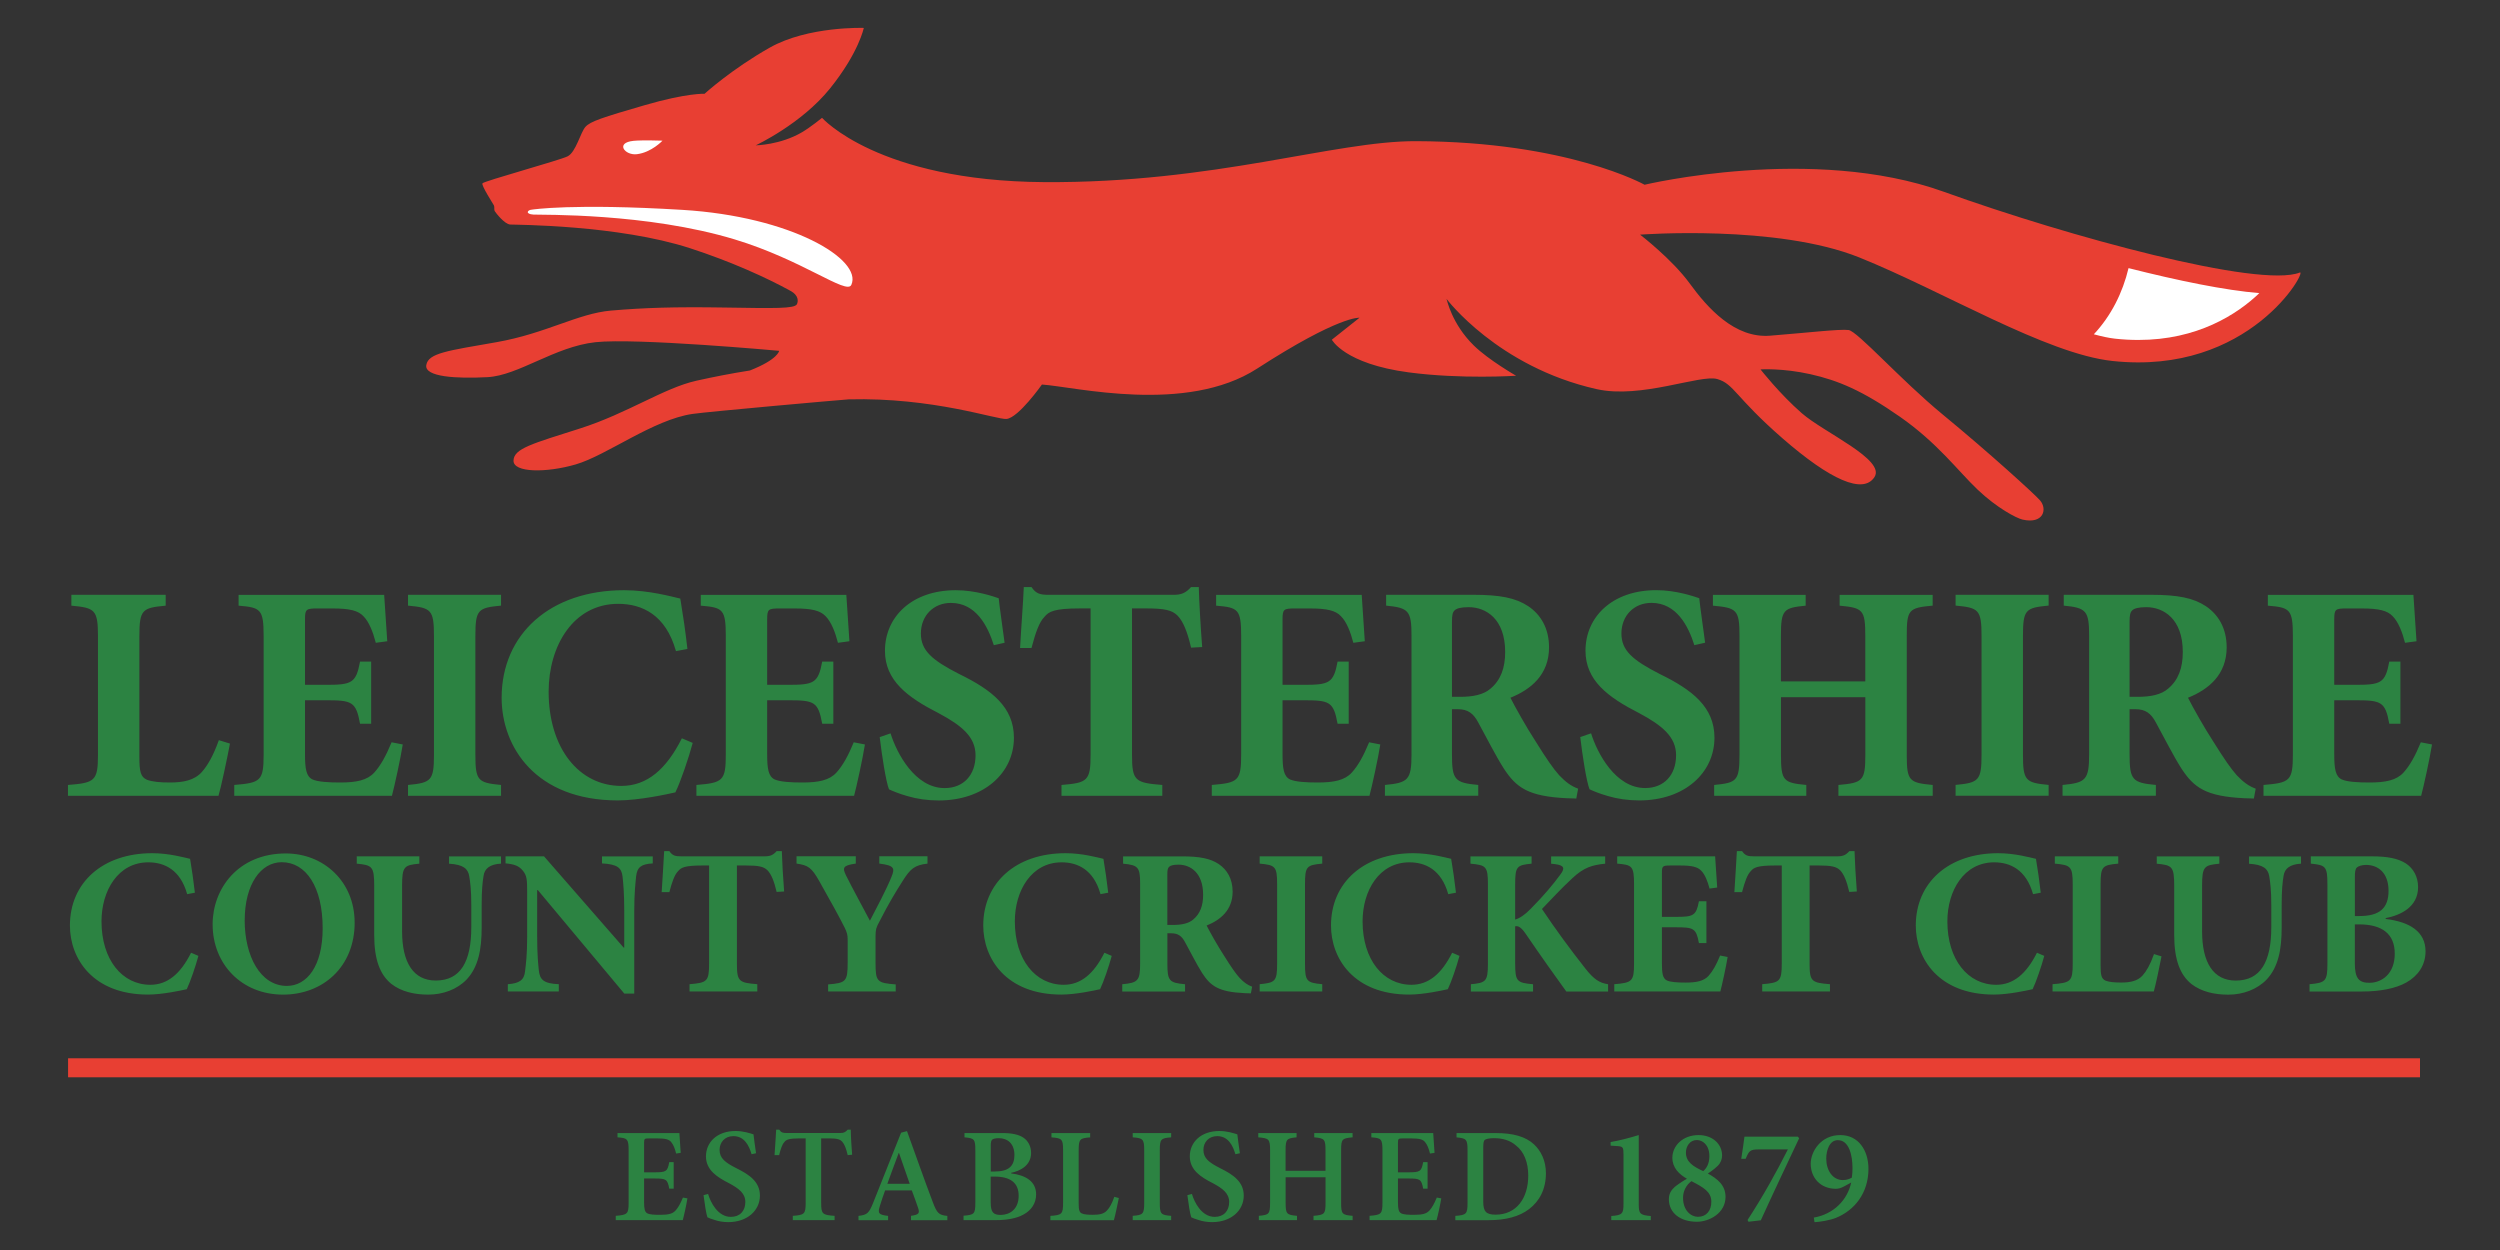
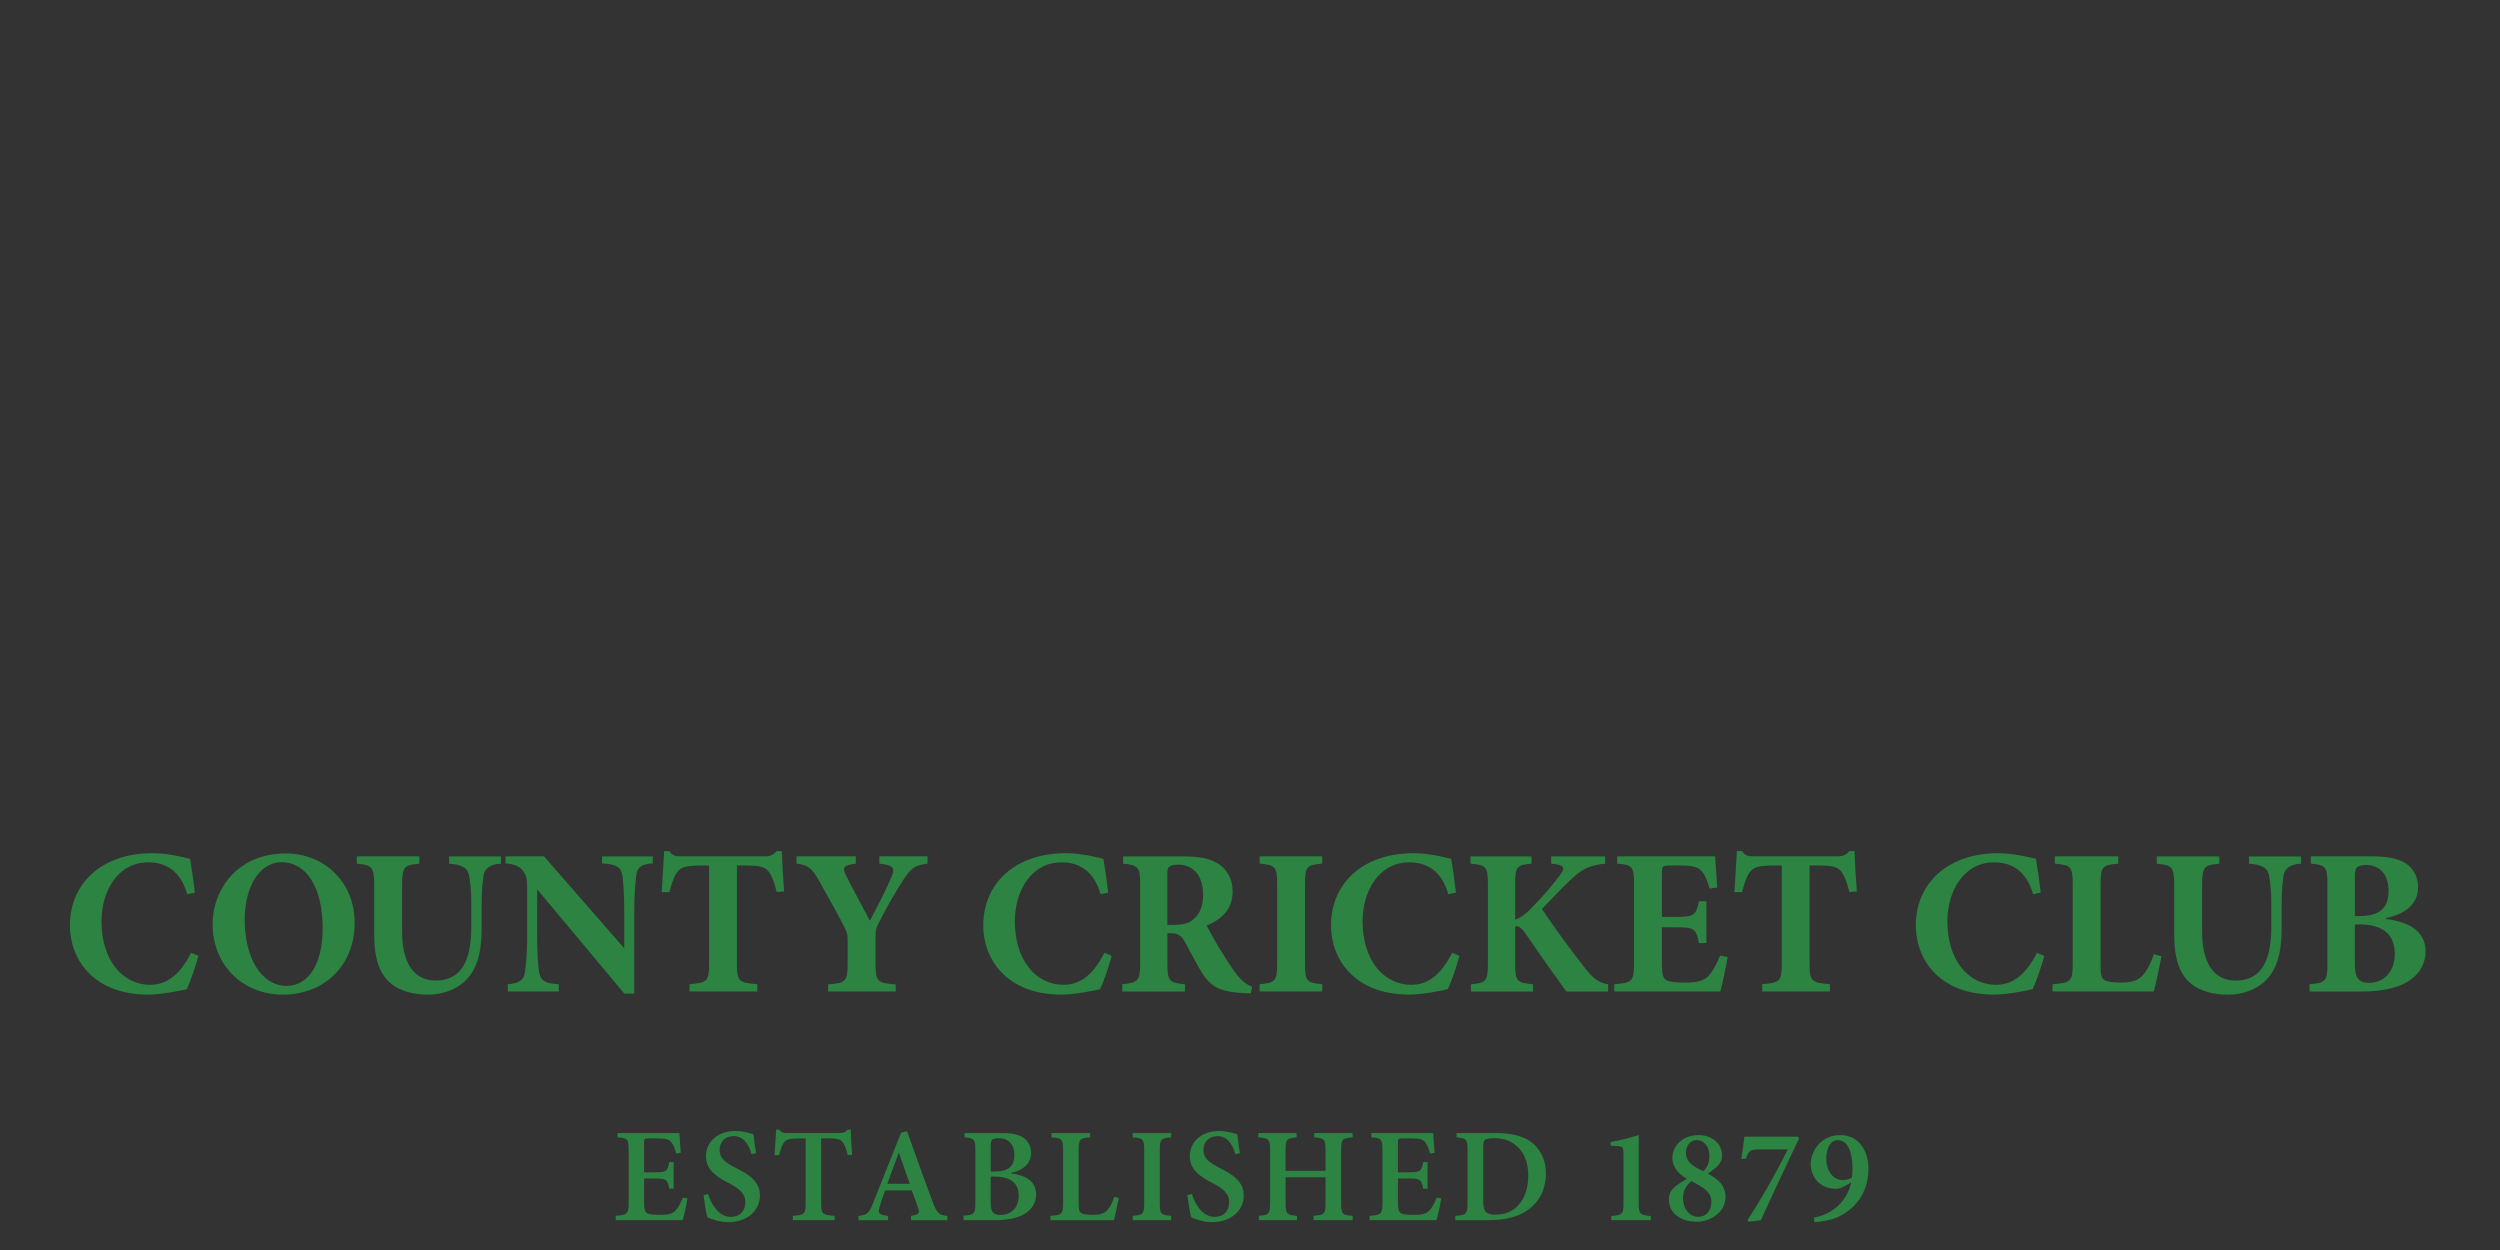
<svg xmlns="http://www.w3.org/2000/svg" height="223.607" viewBox="0 0 60 30" width="447.214">
  <rect x="0" y="0" width="60" height="30" fill="#333333" stroke="none" />
  <g stroke-width="1.25">
-     <path d="m55.193 6.542c-.971.378-5.521-.853-8.546-1.941-3.146-1.131-7.177-.167-7.177-.167s-1.837-1.033-5.484-1.046c-1.971-.007-4.828 1.01-8.93.983-3.986-.027-5.327-1.543-5.327-1.543s-.27.221-.481.346c-.523.307-1.111.314-1.111.314s1.097-.51 1.786-1.368c.69-.859.808-1.45.808-1.45s-1.334-.047-2.255.472c-.921.52-1.567 1.109-1.567 1.109s-.416-.023-1.435.273c-1.02.296-1.303.389-1.422.519-.119.129-.23.612-.431.71-.201.098-2.011.594-2.042.647-.031.052.258.494.276.532.018.037-.003.099.02.137.023.038.233.312.371.32.138.007 2.589.009 4.311.567.99.321 1.855.716 2.415 1.025.201.108.187.255.154.32-.056.11-.533.099-1.736.08-1.203-.019-1.929.005-2.724.073-.795.068-1.565.55-2.747.758-1.183.207-1.639.262-1.688.549-.049.287.723.33 1.468.291.744-.039 1.613-.732 2.591-.839.979-.106 4.41.207 4.41.207s-.023.205-.703.472c-.467.074-.868.153-1.286.246-.778.174-1.65.782-2.792 1.146-1.142.364-1.586.479-1.595.77-.009.291.78.3 1.494.092.741-.216 1.863-1.077 2.805-1.212.389-.056 3.482-.331 3.742-.349 2.036-.053 3.558.492 3.791.47.287-.026.85-.826.85-.826.791.054 3.463.718 5.166-.383 1.974-1.276 2.456-1.22 2.456-1.22l-.664.527s.302.579 1.843.784c1.263.168 2.579.081 2.579.081s-.663-.38-1.016-.727c-.535-.525-.646-1.11-.654-1.118 0 0 1.225 1.631 3.601 2.166 1.068.241 2.493-.36 2.899-.241.405.119.421.426 1.566 1.424 1.146.998 1.934 1.348 2.205.928.272-.419-1.208-1.066-1.741-1.53-.534-.465-.994-1.054-.994-1.054s.529-.035 1.197.115c.667.15 1.247.392 2.15 1.022.903.63 1.393 1.301 1.861 1.746.468.445.934.687 1.079.721.509.117.601-.254.422-.46-.129-.148-1.192-1.12-2.338-2.063-1.007-.829-2.044-1.998-2.257-2.026-.213-.028-1.043.07-1.887.136-.845.066-1.496-.663-1.924-1.251-.427-.587-1.193-1.174-1.193-1.174s3.285-.25 5.266.549c2.017.813 4.481 2.312 6.072 2.483 3.298.356 4.687-2.198 4.495-2.124" fill="#e83f33" />
-     <path d="m15.205 3.38c.212-.021.695-.004.695-.004s-.264.283-.616.325c-.286.034-.528-.276-.078-.321m5.225 3.458c-.111.245-1.168-.599-2.801-1.093-2.107-.638-4.628-.584-4.827-.595-.199-.011-.154-.112-.033-.119 0 0 .968-.154 3.61.006 2.615.159 4.327 1.192 4.052 1.8m30.888 1.322c-.183 0-.372-.01-.562-.031-.152-.017-.325-.056-.506-.105.414-.442.692-.996.833-1.588 1.192.302 2.319.533 3.139.6-.534.513-1.49 1.125-2.903 1.124" fill="#fff" />
-     <path d="m58.368 17.867c-.052.334-.2 1.009-.26 1.232h-3.784v-.26c.631-.052.705-.096.705-.727v-2.849c0-.646-.074-.683-.601-.727v-.259h3.494c.007.133.044.653.074 1.113l-.275.037c-.067-.26-.163-.505-.297-.638-.126-.134-.326-.186-.742-.186h-.356c-.275 0-.304.015-.304.26v1.573h.497c.623 0 .727-.037.824-.557h.267v1.491h-.267c-.097-.534-.193-.564-.824-.564h-.497v1.291c0 .356.029.534.178.609.133.059.386.074.668.074.386 0 .646-.052.816-.238.149-.163.282-.4.416-.727l.267.052zm-4.274 1.298c-.044 0-.126-.007-.223-.007-.935-.045-1.217-.253-1.521-.72-.193-.304-.393-.705-.609-1.098-.118-.222-.252-.319-.49-.319h-.141v1.083c0 .616.067.683.631.735v.259h-2.24v-.259c.556-.052.638-.119.638-.735v-2.849c0-.594-.067-.668-.609-.72v-.26h2.085c.653 0 1.024.074 1.328.275.296.2.497.527.497.987 0 .653-.431 1.009-.928 1.209.112.223.386.712.609 1.054.26.416.423.653.564.809.163.17.289.259.452.319l-.044.237zm-2.79-2.441c.312 0 .564-.052.727-.193.252-.208.356-.505.356-.883 0-.794-.46-1.076-.876-1.076-.185 0-.289.03-.334.074-.052.045-.067.119-.067.275v1.803h.193zm-4.37 2.374v-.26c.556-.052.623-.104.623-.727v-2.842c0-.638-.067-.683-.623-.735v-.259h2.233v.259c-.557.052-.616.097-.616.735v2.842c0 .623.059.675.616.727v.26zm-.549-4.563c-.579.052-.623.097-.623.727v2.857c0 .623.059.668.623.72v.26h-2.263v-.26c.586-.052.646-.097.646-.727v-1.38h-2.025v1.38c0 .631.059.675.608.727v.26h-2.211v-.26c.542-.052.608-.097.608-.727v-2.849c0-.63-.066-.675-.638-.727v-.26h2.226v.26c-.534.052-.594.097-.594.727v1.091h2.025v-1.091c0-.63-.059-.675-.616-.727v-.26h2.233v.26zm-5.72.95c-.149-.468-.431-1.016-1.031-1.016-.415 0-.72.304-.72.735 0 .408.267.638.92.972.779.379 1.313.794 1.313 1.528 0 .846-.719 1.506-1.803 1.506-.267 0-.527-.037-.75-.104-.208-.059-.349-.119-.445-.163-.074-.186-.171-.809-.223-1.254l.26-.089c.148.475.586 1.313 1.298 1.313.453 0 .742-.312.742-.787 0-.438-.327-.712-.883-1.009-.757-.386-1.291-.787-1.291-1.499 0-.816.646-1.454 1.699-1.454.475 0 .898.148 1.031.193.029.275.081.608.141 1.068l-.26.059zm-2.834 3.68c-.044 0-.126-.007-.223-.007-.935-.045-1.217-.253-1.521-.72-.193-.304-.393-.705-.609-1.098-.118-.222-.252-.319-.49-.319h-.141v1.083c0 .616.067.683.631.735v.259h-2.24v-.259c.556-.052.638-.119.638-.735v-2.849c0-.594-.067-.668-.609-.72v-.26h2.085c.653 0 1.024.074 1.328.275.296.2.497.527.497.987 0 .653-.431 1.009-.927 1.209.112.223.386.712.609 1.054.259.416.423.653.564.809.163.17.289.259.452.319l-.044.237zm-2.79-2.441c.312 0 .564-.052.727-.193.252-.208.356-.505.356-.883 0-.794-.46-1.076-.876-1.076-.185 0-.289.03-.334.074-.052.045-.067.119-.067.275v1.803h.193zm-1.914 1.143c-.052.334-.2 1.009-.26 1.232h-3.784v-.26c.631-.052.705-.096.705-.727v-2.849c0-.646-.074-.683-.601-.727v-.259h3.494c.007.133.044.653.074 1.113l-.275.037c-.067-.26-.163-.505-.297-.638-.126-.134-.326-.186-.742-.186h-.356c-.275 0-.304.015-.304.26v1.573h.497c.623 0 .727-.037.824-.557h.267v1.491h-.267c-.097-.534-.193-.564-.824-.564h-.497v1.291c0 .356.029.534.178.609.133.059.386.074.668.074.386 0 .646-.052.816-.238.149-.163.282-.4.416-.727l.267.052zm-4.541-2.322c-.089-.386-.193-.638-.327-.772-.133-.133-.319-.171-.757-.171h-.334v3.51c0 .631.074.675.727.727v.26h-2.419v-.26c.623-.051.698-.096.698-.727v-3.51h-.253c-.616 0-.749.074-.853.201-.126.126-.215.378-.312.749h-.274c.029-.541.074-1.083.089-1.462h.185c.112.164.208.186.423.186h2.983c.193 0 .297-.045.423-.186h.186c.007.312.044.965.081 1.439l-.267.015zm-4.734-.059c-.148-.468-.43-1.016-1.031-1.016-.415 0-.72.304-.72.735 0 .408.267.638.92.972.779.379 1.313.794 1.313 1.528 0 .846-.72 1.506-1.803 1.506-.267 0-.527-.037-.75-.104-.208-.059-.349-.119-.445-.163-.074-.186-.171-.809-.223-1.254l.26-.089c.149.475.586 1.313 1.298 1.313.453 0 .742-.312.742-.787 0-.438-.326-.712-.883-1.009-.757-.386-1.291-.787-1.291-1.499 0-.816.646-1.454 1.699-1.454.475 0 .898.148 1.031.193.029.275.081.608.141 1.068l-.26.059zm-3.094 2.381c-.052.334-.2 1.009-.26 1.232h-3.784v-.26c.631-.052.705-.096.705-.727v-2.849c0-.646-.074-.683-.601-.727v-.259h3.494c.007.133.044.653.074 1.113l-.275.037c-.067-.26-.163-.505-.297-.638-.126-.134-.326-.186-.742-.186h-.356c-.275 0-.304.015-.304.26v1.573h.497c.623 0 .727-.037.824-.557h.267v1.491h-.267c-.097-.534-.193-.564-.824-.564h-.497v1.291c0 .356.029.534.178.609.133.059.386.074.668.074.386 0 .646-.052.816-.238.149-.163.282-.4.416-.727l.267.052zm-4.133-.037c-.097.364-.289.927-.416 1.187-.193.044-.875.193-1.38.193-1.974 0-2.79-1.284-2.79-2.463 0-1.528 1.165-2.582 2.938-2.582.601 0 1.15.156 1.35.201.067.408.119.75.171 1.209l-.275.052c-.245-.876-.816-1.135-1.387-1.135-1.076 0-1.669 1.009-1.669 2.107 0 1.365.735 2.263 1.744 2.263.616 0 1.076-.393 1.454-1.143l.26.111zm-6.833 1.269v-.26c.557-.052.623-.104.623-.727v-2.842c0-.638-.066-.683-.623-.735v-.259h2.233v.259c-.557.052-.616.097-.616.735v2.842c0 .623.059.675.616.727v.26zm-.126-1.232c-.052.334-.2 1.009-.26 1.232h-3.784v-.26c.631-.052.705-.096.705-.727v-2.849c0-.646-.074-.683-.601-.727v-.259h3.494c.007.133.044.653.074 1.113l-.275.037c-.067-.26-.163-.505-.297-.638-.126-.134-.326-.186-.742-.186h-.356c-.275 0-.304.015-.304.26v1.573h.497c.623 0 .727-.037.824-.557h.267v1.491h-.267c-.097-.534-.193-.564-.824-.564h-.497v1.291c0 .356.029.534.178.609.133.059.386.074.668.074.386 0 .645-.052.816-.238.149-.163.282-.4.416-.727l.267.052zm-4.147-.022c-.059.319-.215 1.054-.275 1.254h-3.613v-.26c.646-.051.72-.096.72-.727v-2.842c0-.638-.074-.682-.638-.734v-.26h2.263v.26c-.564.052-.631.096-.631.734v2.901c0 .349.03.475.178.542.134.052.327.067.557.067.319 0 .586-.052.764-.252.133-.149.274-.386.408-.764l.267.082z" fill="#2c8342" />
    <path d="m57.255 22.055c.579.07.958.304.958.778 0 .334-.185.594-.464.748-.255.145-.639.215-1.053.215h-1.267v-.175c.384-.035.429-.07.429-.494v-1.906c0-.429-.045-.459-.399-.494v-.175h1.457c.384 0 .634.05.824.17.184.12.294.324.294.569 0 .479-.419.674-.778.744v.02zm-.624-.07c.479 0 .694-.19.694-.604 0-.454-.27-.623-.539-.623-.115 0-.194.035-.224.065-.035.035-.045.11-.045.215v.948h.115zm-.115 1.133c0 .369.1.474.364.469.279-.005.594-.21.594-.698 0-.469-.294-.704-.858-.704h-.1v.933zm-1.292-2.39c-.27.015-.394.12-.419.295-.025.155-.045.339-.045.693v.544c0 .529-.08.948-.359 1.247-.23.24-.569.365-.923.365-.329 0-.643-.07-.883-.255-.279-.224-.414-.594-.414-1.177v-1.177c0-.469-.05-.499-.419-.534v-.175h1.502v.175c-.364.035-.414.065-.414.534v1.088c0 .749.269 1.183.808 1.183.594 0 .853-.449.853-1.282v-.534c0-.354-.025-.544-.05-.693-.03-.175-.144-.275-.484-.295v-.175h1.247v.175zm-3.348 2.225c-.04.215-.145.709-.185.843h-2.43v-.175c.434-.035.484-.065.484-.489v-1.911c0-.429-.05-.459-.429-.494v-.175h1.522v.175c-.379.035-.424.065-.424.494v1.951c0 .234.02.319.12.364.09.035.22.045.374.045.215 0 .394-.035.514-.169.09-.1.184-.259.274-.514l.18.055zm-2.814-.01c-.065.244-.195.624-.279.798-.13.03-.589.129-.928.129-1.327 0-1.876-.863-1.876-1.657 0-1.028.783-1.736 1.976-1.736.404 0 .773.105.908.135.045.275.08.504.115.813l-.185.035c-.165-.589-.549-.764-.933-.764-.724 0-1.123.679-1.123 1.417 0 .918.494 1.522 1.172 1.522.414 0 .724-.264.978-.769l.175.075zm-4.68-1.537c-.06-.259-.13-.429-.219-.519-.09-.089-.215-.115-.509-.115h-.224v2.36c0 .424.05.454.489.489v.175h-1.626v-.175c.419-.035.469-.065.469-.489v-2.36h-.169c-.414 0-.504.05-.574.135-.085.085-.144.255-.21.504h-.184c.02-.365.05-.729.06-.983h.125c.075.109.14.124.284.124h2.006c.13 0 .2-.03.284-.124h.125c.005.21.03.649.055.968l-.18.01zm-2.919 1.562c-.035.224-.135.679-.175.828h-2.545v-.175c.424-.035.474-.065.474-.489v-1.916c0-.434-.05-.459-.404-.489v-.175h2.35c.005.09.03.439.05.749l-.184.025c-.045-.175-.11-.339-.2-.429-.085-.09-.22-.125-.499-.125h-.239c-.185 0-.205.01-.205.175v1.058h.334c.419 0 .489-.025.554-.374h.18v1.003h-.18c-.065-.359-.13-.379-.554-.379h-.334v.868c0 .24.02.359.12.409.09.04.259.05.449.05.259 0 .434-.035.549-.16.1-.11.19-.27.279-.489l.18.035zm-3.872.828c-.215-.294-.629-.878-.983-1.397-.105-.149-.17-.18-.244-.169v.898c0 .429.045.459.429.494v.175h-1.492v-.175c.359-.035.409-.065.409-.494v-1.906c0-.429-.045-.459-.419-.494v-.175h1.467v.175c-.354.035-.394.065-.394.494v.848c.105-.03.23-.11.379-.264.334-.339.534-.584.699-.808.12-.155.11-.23-.125-.259l-.09-.01v-.175h1.297v.175c-.309.03-.514.09-.788.349-.294.27-.504.509-.729.738.319.479.689.983 1.048 1.437.204.259.339.339.539.369v.175h-1.003zm-2.564-.853c-.065.244-.195.624-.279.798-.13.03-.589.129-.928.129-1.327 0-1.876-.863-1.876-1.657 0-1.028.783-1.736 1.976-1.736.404 0 .773.105.908.135.045.275.08.504.115.813l-.185.035c-.165-.589-.549-.764-.933-.764-.724 0-1.123.679-1.123 1.417 0 .918.494 1.522 1.172 1.522.414 0 .724-.264.978-.769l.175.075zm-4.795.853v-.175c.374-.035.419-.07.419-.489v-1.911c0-.429-.045-.459-.419-.494v-.175h1.502v.175c-.374.035-.414.065-.414.494v1.911c0 .419.04.454.414.489v.175zm-.209.045c-.03 0-.085-.005-.15-.005-.629-.03-.818-.169-1.022-.484-.13-.205-.264-.474-.409-.738-.08-.15-.17-.215-.33-.215h-.095v.729c0 .414.045.459.424.494v.175h-1.507v-.175c.374-.035.429-.08.429-.494v-1.916c0-.399-.045-.449-.409-.484v-.175h1.402c.439 0 .689.05.893.184.2.135.334.354.334.663 0 .439-.29.679-.624.813.075.15.26.479.409.709.175.279.284.439.379.544.109.115.195.175.304.215l-.03.16zm-1.876-1.642c.21 0 .379-.035.489-.129.169-.14.239-.339.239-.594 0-.534-.309-.724-.589-.724-.125 0-.195.02-.225.05-.035.03-.045.08-.045.185v1.212h.129zm-1.466.744c-.065.244-.195.624-.279.798-.13.03-.589.129-.928.129-1.327 0-1.876-.863-1.876-1.657 0-1.028.784-1.736 1.976-1.736.404 0 .773.105.908.135.045.275.08.504.115.813l-.185.035c-.164-.589-.549-.764-.933-.764-.724 0-1.123.679-1.123 1.417 0 .918.494 1.522 1.172 1.522.414 0 .724-.264.978-.769l.175.075zm-4.42-2.216c-.314.035-.414.125-.599.419-.185.295-.319.509-.559.978-.075.135-.09.19-.09.344v.639c0 .454.035.484.484.519v.169h-1.622v-.169c.424-.035.469-.065.469-.519v-.554c0-.125-.02-.175-.065-.275-.135-.27-.319-.604-.618-1.133-.185-.329-.27-.379-.544-.419v-.175h1.422v.175c-.324.045-.319.105-.235.284.175.349.379.718.574 1.088.145-.284.399-.753.519-1.058.08-.199.075-.269-.294-.314v-.175h1.157v.175zm-3.622.679c-.06-.259-.13-.429-.22-.519-.089-.089-.214-.115-.509-.115h-.224v2.36c0 .424.05.454.489.489v.175h-1.626v-.175c.419-.035.469-.065.469-.489v-2.36h-.169c-.414 0-.504.05-.574.135-.085.085-.145.255-.21.504h-.185c.02-.365.05-.729.06-.983h.125c.075.109.14.124.284.124h2.006c.13 0 .2-.03.284-.124h.125c.005.21.03.649.055.968l-.18.01zm-2.973-.684c-.27.015-.374.085-.399.31-.015.155-.045.389-.045.833v1.981h-.239l-2.076-2.485h-.015v1.117c0 .439.025.664.04.813.025.22.11.314.479.33v.175h-1.223v-.175c.279-.02.394-.1.414-.315.02-.164.05-.389.05-.828v-1.038c0-.329-.005-.419-.1-.539-.095-.12-.205-.16-.419-.18v-.169h.923l1.911 2.19h.015v-.878c0-.444-.025-.678-.04-.823-.025-.215-.125-.299-.494-.319v-.169h1.218v.169zm-3.642.005c-.27.015-.394.12-.419.295-.025.155-.045.339-.045.693v.544c0 .529-.08.948-.359 1.247-.23.24-.569.365-.923.365-.329 0-.643-.07-.883-.255-.279-.224-.414-.594-.414-1.177v-1.177c0-.469-.05-.499-.419-.534v-.175h1.502v.175c-.364.035-.414.065-.414.534v1.088c0 .749.269 1.183.808 1.183.594 0 .853-.449.853-1.282v-.534c0-.354-.025-.544-.05-.693-.03-.175-.144-.275-.484-.295v-.175h1.247v.175zm-3.512 1.412c0 1.078-.773 1.732-1.717 1.732-.998 0-1.692-.734-1.692-1.687 0-.858.614-1.701 1.757-1.701.908 0 1.651.674 1.651 1.657m-2.639-.055c0 .858.374 1.577 1.013 1.577.474 0 .859-.464.859-1.382 0-.993-.399-1.587-.983-1.587-.499 0-.888.529-.888 1.392m-1.112.858c-.065.244-.195.624-.279.798-.13.03-.589.129-.928.129-1.327 0-1.876-.863-1.876-1.657 0-1.028.784-1.736 1.976-1.736.404 0 .773.105.908.135.045.275.08.504.115.813l-.185.035c-.164-.589-.549-.764-.933-.764-.724 0-1.123.679-1.123 1.417 0 .918.494 1.522 1.172 1.522.414 0 .724-.264.978-.769l.175.075z" fill="#2c8342" />
-     <path d="m58.08 25.855h-56.446v-.456h56.446z" fill="#e83f33" />
    <path d="m44.168 27.242c.44 0 .675.373.675.81 0 .585-.337.997-.781 1.177-.145.058-.392.099-.514.103l-.016-.11c.469-.08.807-.418.897-.842l-.177.097c-.077.039-.132.054-.19.054-.37 0-.605-.264-.605-.601 0-.293.244-.688.707-.688h.004zm-.061.122c-.199 0-.277.244-.277.444 0 .276.151.514.399.514.09 0 .164-.029.215-.058.013-.084.016-.161.016-.228 0-.305-.081-.672-.35-.672h-.003zm-.928-.045c-.305.649-.62 1.309-.919 1.968l-.296.035-.023-.042c.364-.556.698-1.157.968-1.694h-.688c-.215 0-.241.025-.325.225h-.106c.038-.225.058-.392.077-.531h1.283l.029.039zm-2.412-.077c.331 0 .563.212.563.489 0 .09-.032.177-.1.244-.042.042-.109.103-.241.19.222.122.424.276.424.559 0 .392-.389.598-.688.598-.396 0-.672-.209-.672-.543 0-.151.077-.232.138-.29.058-.051.193-.141.296-.199-.193-.11-.35-.267-.35-.502 0-.293.254-.546.627-.546h.004zm-.01 1.961c.187 0 .319-.141.315-.366-.003-.235-.187-.338-.476-.489-.116.081-.203.228-.203.399 0 .305.19.457.36.457h.003zm-.035-1.842c-.167 0-.26.155-.26.299 0 .228.173.335.415.447.074-.061.148-.17.148-.36 0-.273-.167-.386-.299-.386h-.004zm-2.051 1.923v-.1c.267-.019.293-.058.293-.289v-1.193c0-.167-.013-.187-.148-.196l-.161-.01v-.087c.209-.035.431-.093.675-.167v1.653c0 .225.022.27.289.289v.1h-.948zm-2.768-2.09c.405 0 .714.081.919.276.158.151.28.383.28.685 0 .389-.155.672-.402.862-.238.183-.569.267-.968.267h-.804v-.103c.264-.02.293-.042.293-.315v-1.254c0-.273-.029-.292-.264-.315v-.103h.945zm-.305 1.649c0 .235.071.309.296.309.495 0 .784-.386.784-.939 0-.315-.103-.575-.293-.72-.135-.119-.312-.177-.53-.177-.126 0-.196.023-.222.042-.026.029-.035.074-.035.18v1.305zm-1.008-.084c-.019.132-.084.428-.112.524h-1.608v-.103c.28-.023.309-.045.309-.312v-1.254c0-.283-.029-.299-.267-.318v-.103h1.485c.004.064.019.286.032.476l-.109.016c-.029-.122-.068-.215-.119-.276-.051-.064-.138-.087-.338-.087h-.19c-.112 0-.122.006-.122.11v.704h.248c.283 0 .315-.019.357-.244h.106v.636h-.106c-.042-.228-.077-.244-.354-.244h-.251v.572c0 .155.016.232.077.264.061.032.173.036.308.036.196 0 .299-.023.373-.106.061-.067.119-.173.174-.308l.106.019zm-2.127-1.463c-.254.023-.276.042-.276.312v1.26c0 .273.025.289.276.312v.103h-.939v-.103c.264-.023.289-.042.289-.312v-.614h-.958v.614c0 .27.026.289.273.312v.103h-.916v-.103c.241-.023.27-.039.27-.312v-1.26c0-.273-.029-.289-.283-.312v-.103h.919v.103c-.238.023-.264.042-.264.312v.492h.958v-.492c0-.27-.026-.289-.27-.312v-.103h.919zm-2.813.405c-.061-.203-.17-.434-.437-.434-.206 0-.331.148-.331.331 0 .199.132.302.405.44.305.151.563.322.563.656 0 .357-.302.637-.759.637-.122 0-.231-.02-.318-.049-.087-.025-.145-.048-.183-.067-.029-.077-.071-.35-.093-.531l.109-.029c.058.199.232.55.547.55.215 0 .347-.141.347-.357 0-.206-.154-.325-.395-.453-.286-.145-.55-.315-.55-.643 0-.338.267-.608.71-.608.183 0 .35.054.431.081.013.115.032.254.061.453l-.106.023zm-2.465 1.582v-.103c.247-.019.276-.042.276-.315v-1.254c0-.273-.029-.296-.276-.315v-.103h.923v.103c-.248.02-.273.042-.273.315v1.254c0 .273.025.296.273.315v.103zm-.333-.53c-.025.122-.09.44-.119.531h-1.524v-.103c.277-.019.305-.042.305-.315v-1.254c0-.276-.026-.296-.279-.315v-.103h.929v.103c-.247.019-.276.039-.276.315v1.26c0 .161.013.222.077.251.058.026.151.032.264.032.155 0 .267-.02.341-.106.061-.064.119-.167.173-.325l.109.029zm-2.586-.592c.353.045.601.193.601.505 0 .215-.119.383-.302.482-.164.093-.399.135-.662.135h-.778v-.106c.257-.02.283-.042.283-.312v-1.254c0-.273-.023-.293-.26-.315v-.103h.897c.244 0 .399.035.514.109.116.077.187.212.187.367 0 .305-.264.434-.479.479v.013zm-.389-.045c.328 0 .469-.129.469-.395 0-.267-.155-.405-.379-.405-.074 0-.132.016-.154.035-.026.022-.035.067-.035.148v.617h.1zm-.1.743c0 .235.061.302.247.299.209-.003.424-.135.424-.46 0-.312-.202-.46-.579-.46h-.093v.62zm-1.913.424v-.103c.193-.029.215-.061.167-.199-.035-.106-.09-.257-.148-.411h-.64c-.042.116-.087.241-.125.37-.055.174-.039.215.196.241v.103h-.71v-.103c.209-.025.251-.058.36-.334l.662-1.662.142-.038c.202.559.405 1.138.614 1.691.106.283.148.322.354.344v.103h-.871zm-.289-1.611h-.006c-.096.247-.183.498-.273.739h.537l-.257-.739zm-1.23.051c-.039-.164-.077-.26-.129-.318-.054-.064-.125-.084-.334-.084h-.174v1.547c0 .267.029.293.322.312v.103h-1.003v-.103c.28-.019.309-.045.309-.312v-1.547h-.142c-.267 0-.328.032-.373.093-.049.054-.084.158-.122.309h-.11c.013-.218.032-.444.039-.611h.074c.049.074.09.08.18.08h1.286c.084 0 .122-.019.177-.08h.074c0 .138.016.405.032.601l-.106.01zm-2.307-.022c-.061-.203-.17-.434-.437-.434-.206 0-.331.148-.331.331 0 .199.132.302.405.44.305.151.563.322.563.656 0 .357-.302.637-.759.637-.122 0-.231-.02-.318-.049-.087-.025-.145-.048-.183-.067-.029-.077-.071-.35-.093-.531l.109-.029c.058.199.232.55.547.55.215 0 .347-.141.347-.357 0-.206-.154-.325-.395-.453-.286-.145-.55-.315-.55-.643 0-.338.267-.608.71-.608.183 0 .35.054.431.081.013.115.032.254.061.453l-.106.023zm-1.54 1.058c-.019.132-.084.428-.112.524h-1.608v-.103c.28-.023.309-.045.309-.312v-1.254c0-.283-.029-.299-.267-.318v-.103h1.485c.004.064.019.286.032.476l-.11.016c-.029-.122-.068-.215-.119-.276-.051-.064-.138-.087-.338-.087h-.19c-.112 0-.122.006-.122.11v.704h.247c.283 0 .315-.019.357-.244h.106v.636h-.106c-.042-.228-.077-.244-.354-.244h-.25v.572c0 .155.016.232.077.264.061.032.173.036.308.036.196 0 .299-.023.373-.106.061-.067.119-.173.174-.308l.106.019z" fill="#2c8342" />
  </g>
</svg>